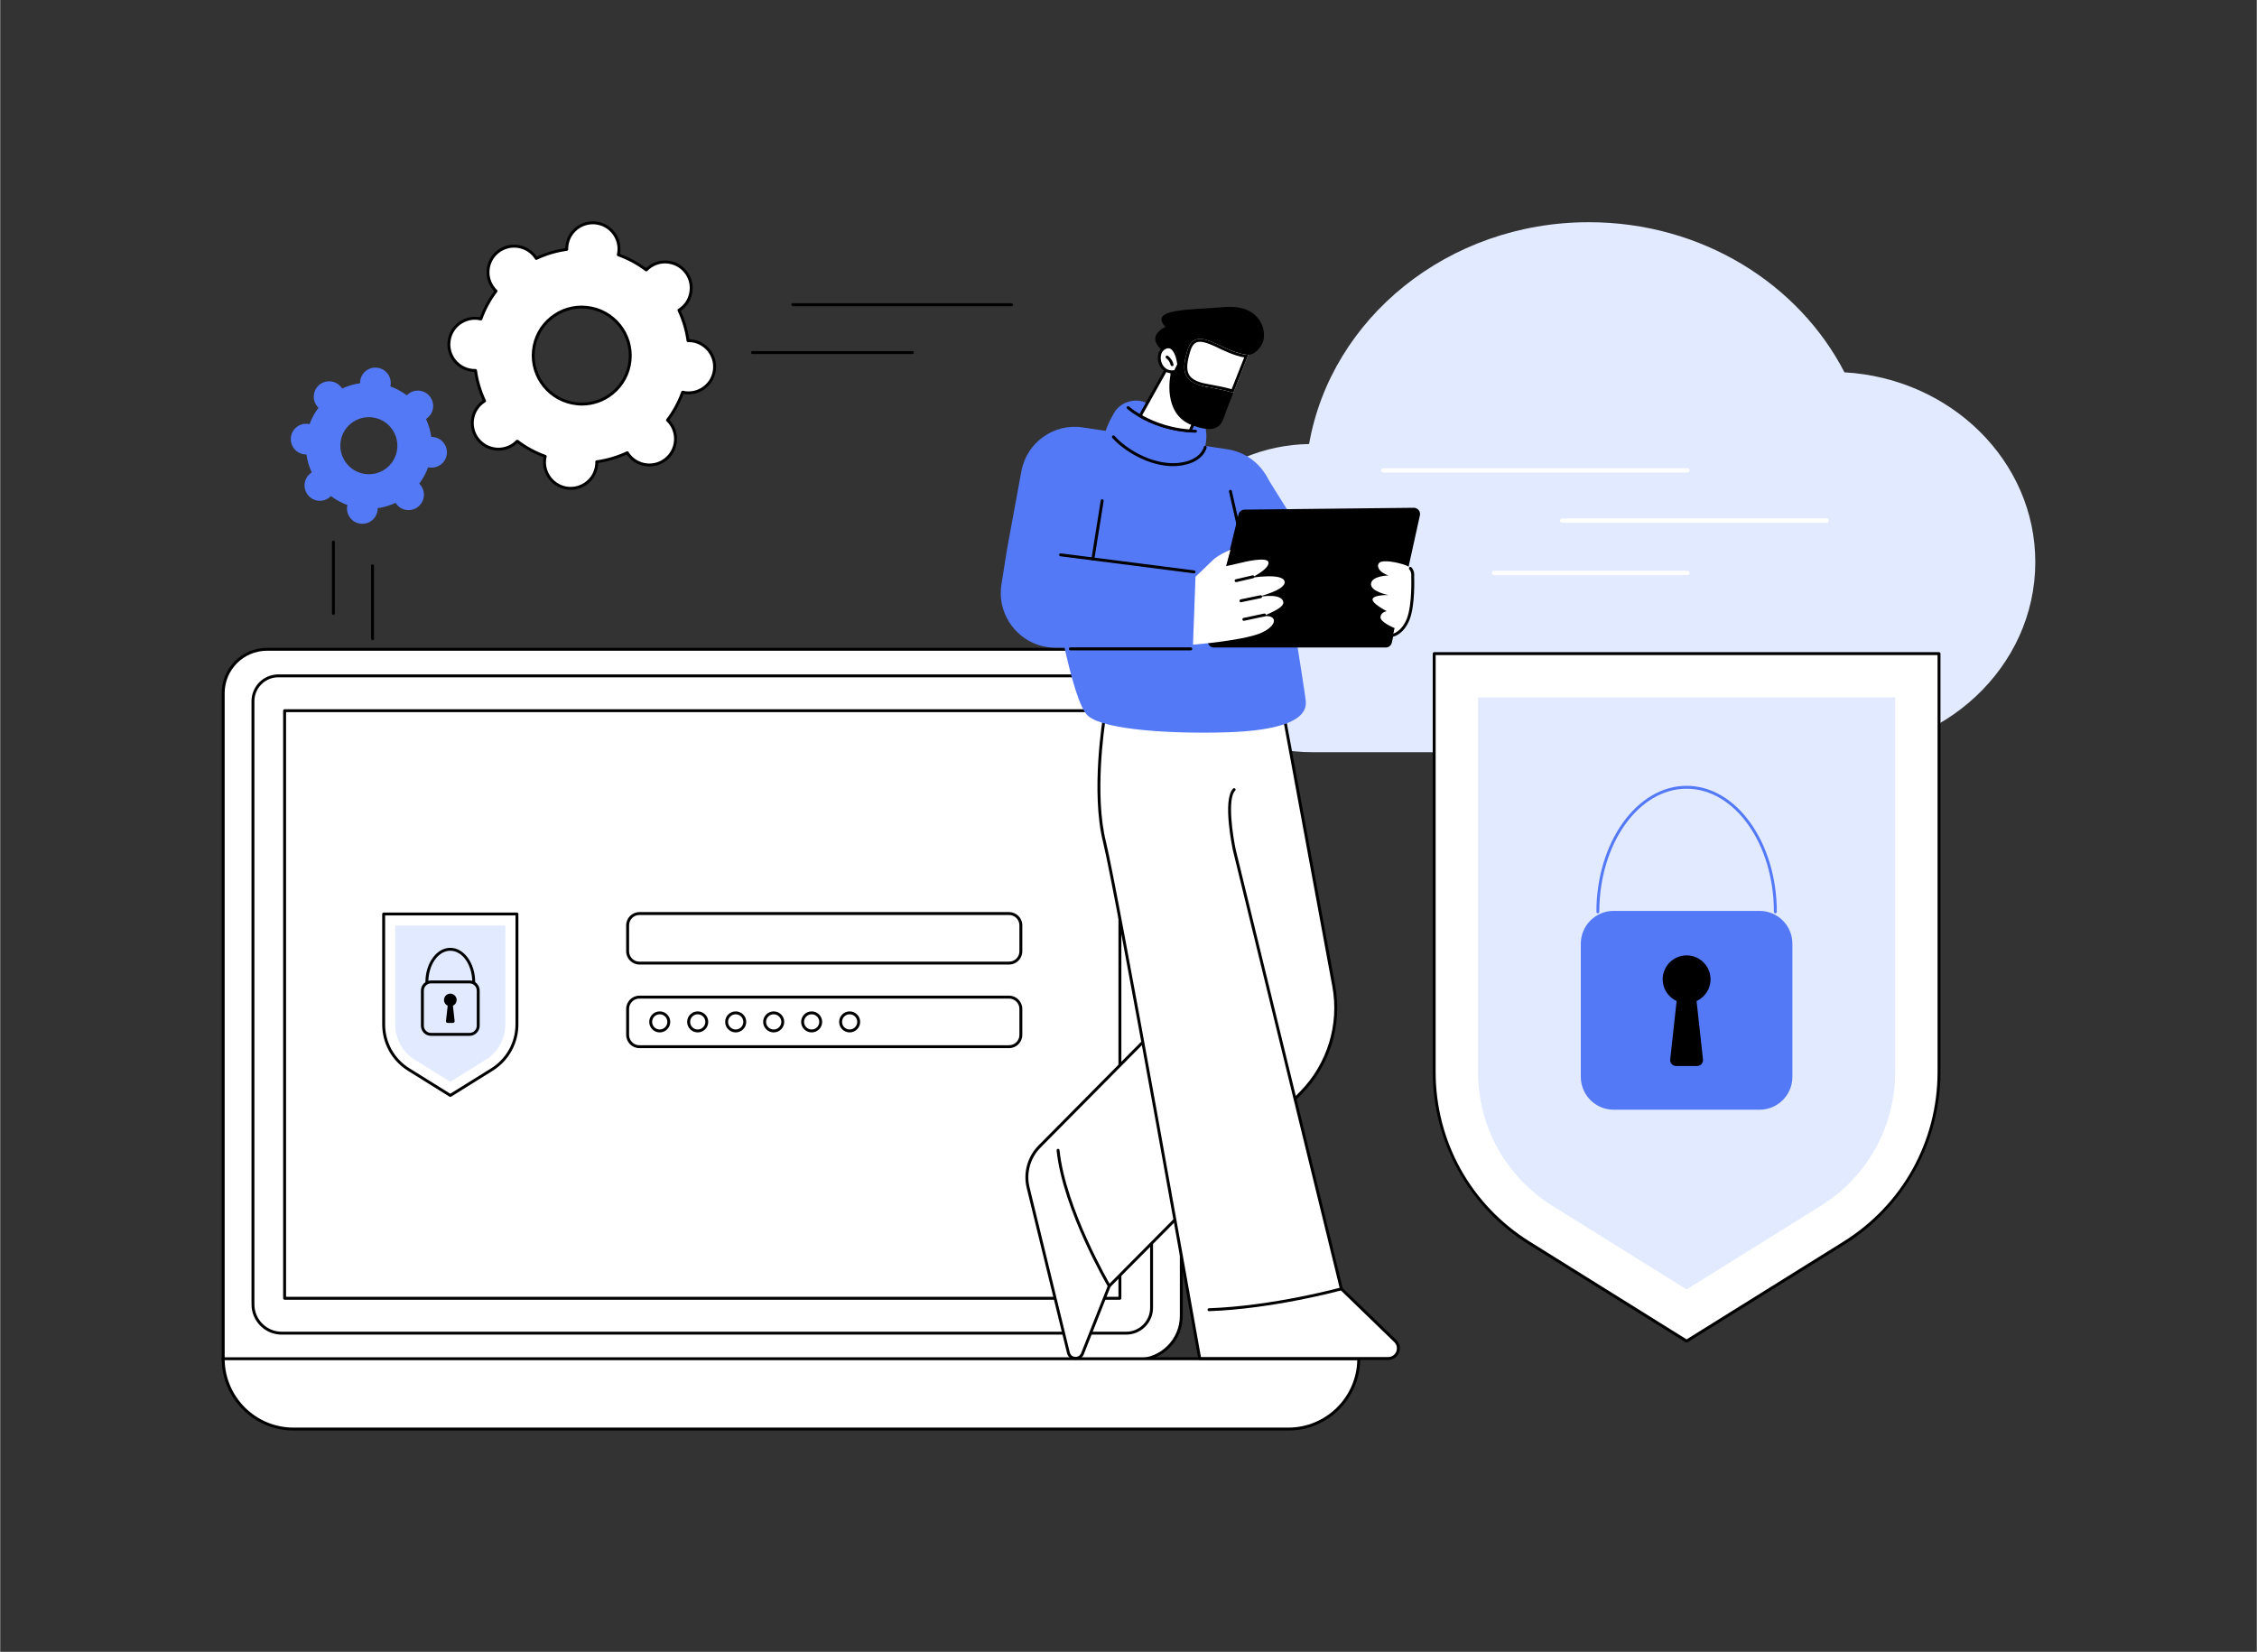
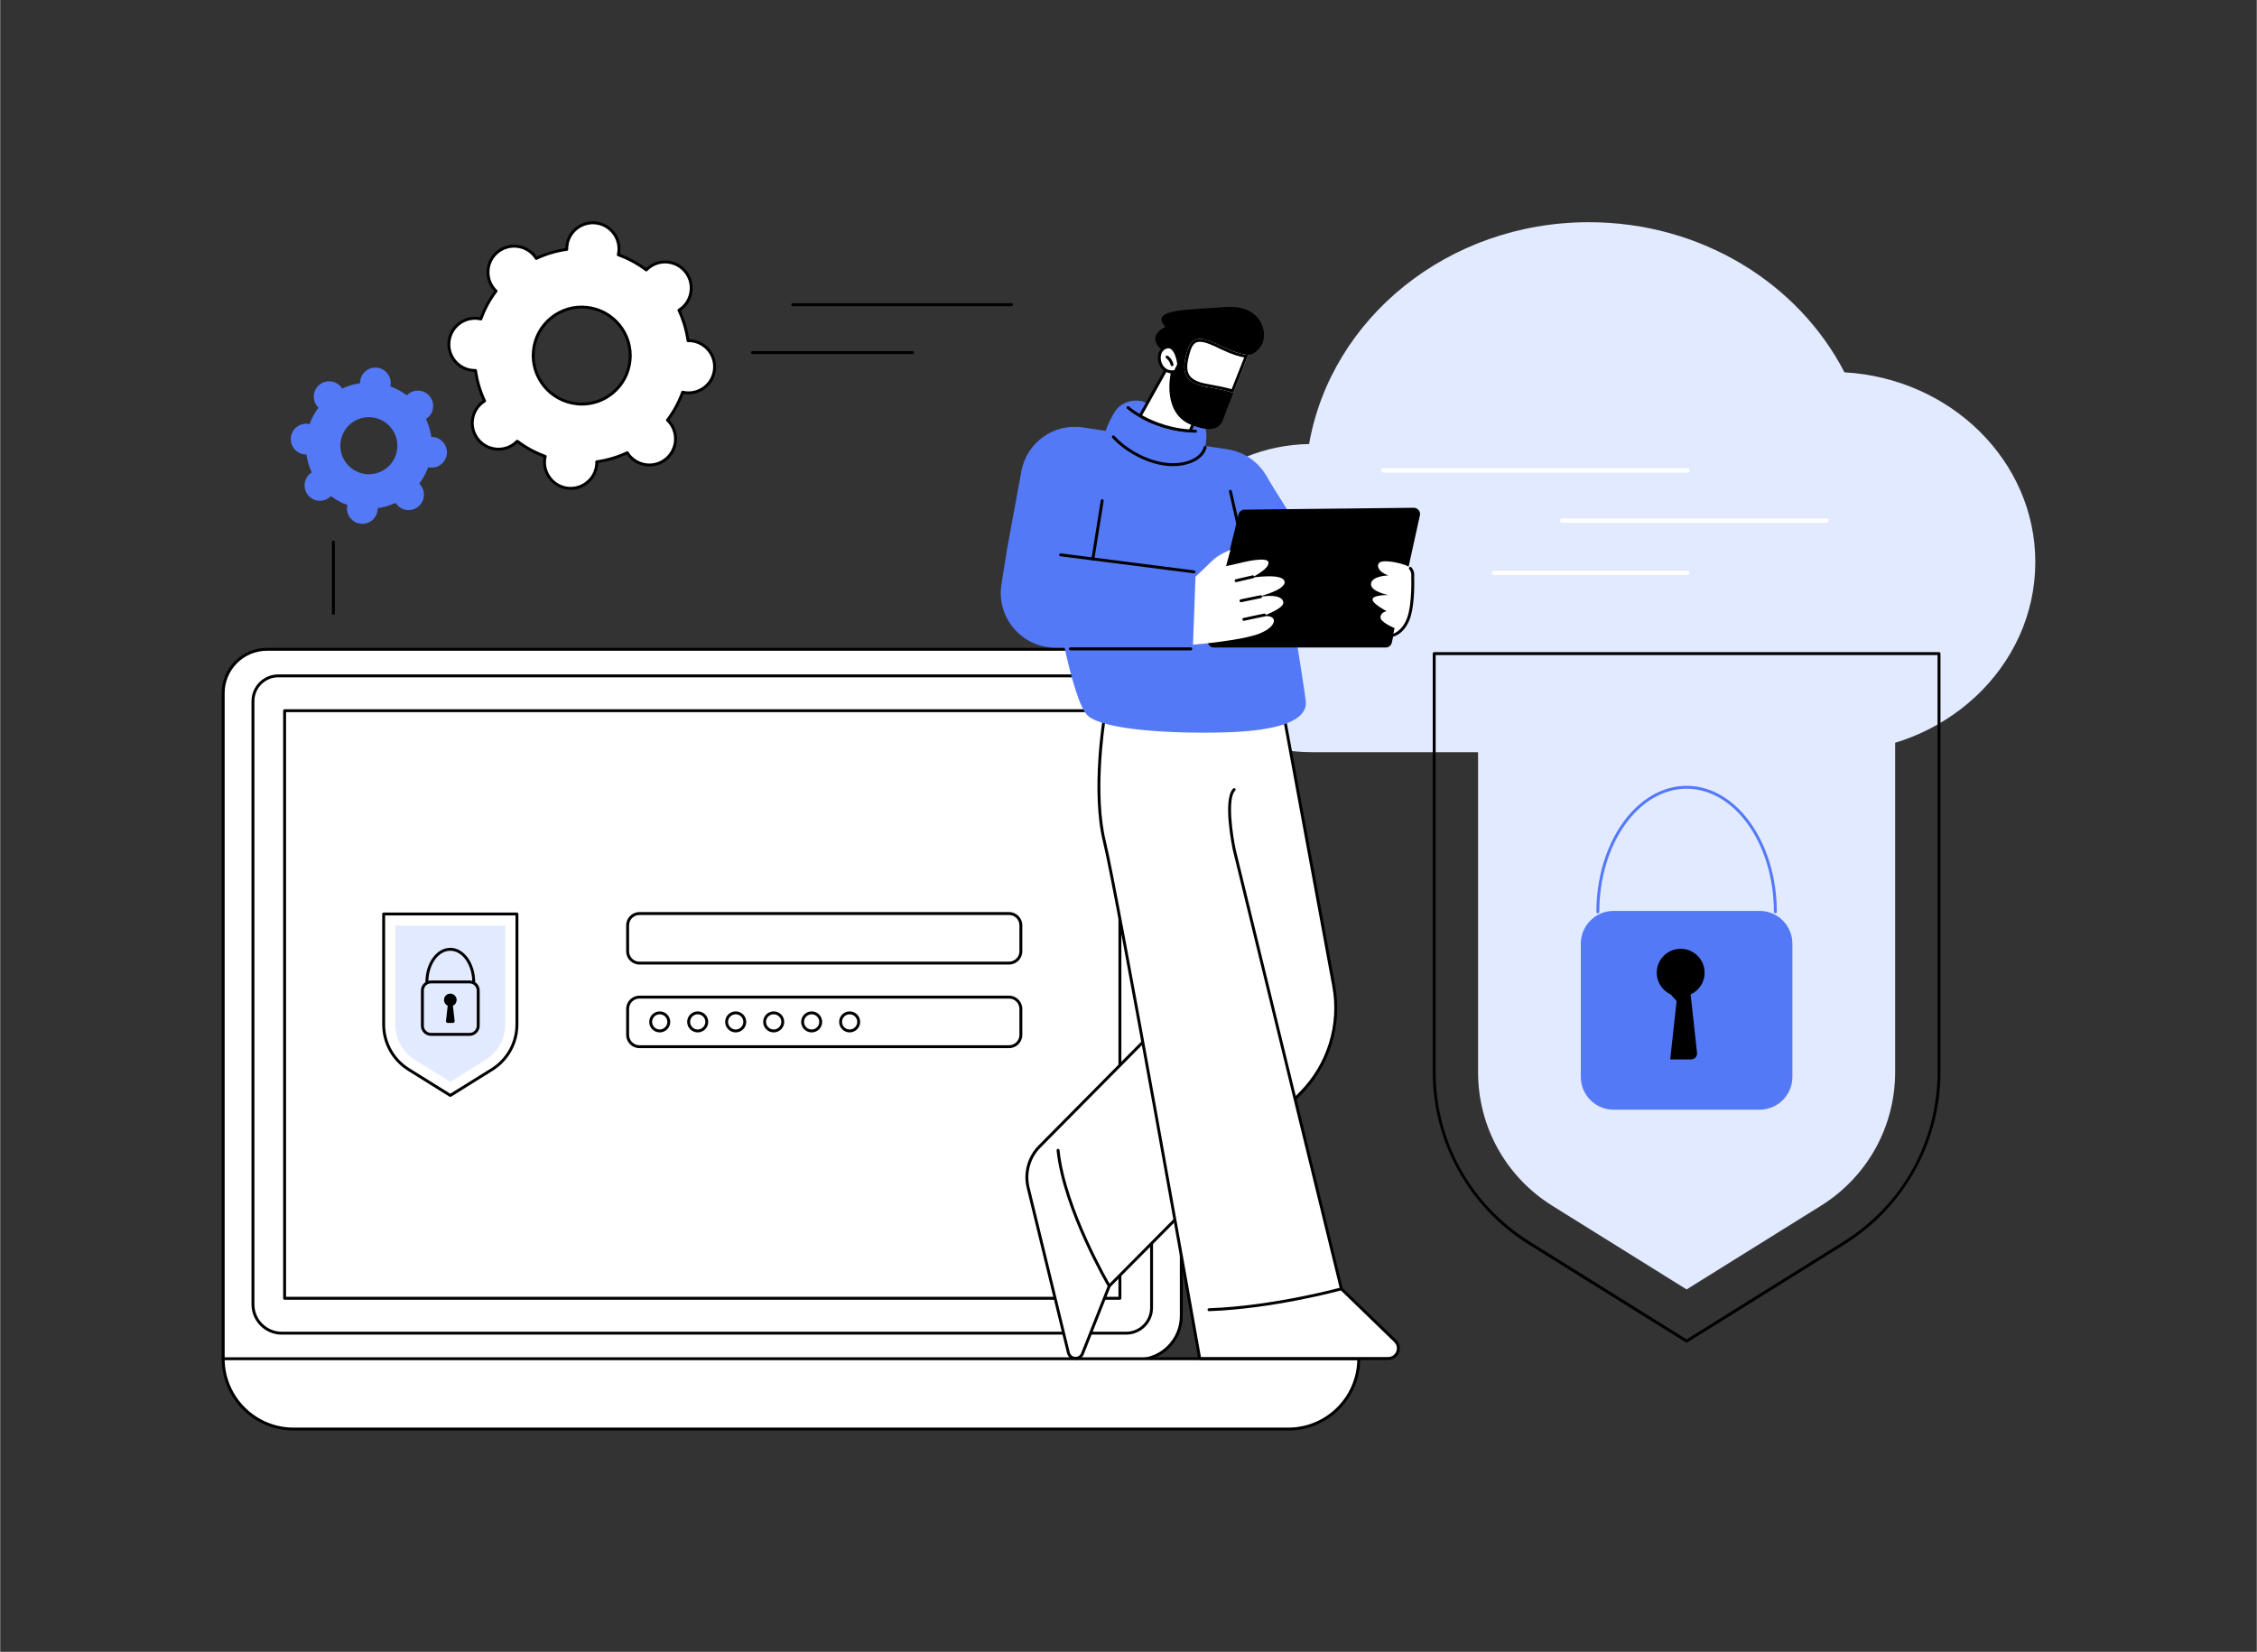
<svg xmlns="http://www.w3.org/2000/svg" version="1.2" viewBox="0 0 3415 2500" width="1093" height="800">
  <rect x="0" y="0" width="3415" height="2500" fill="#333333" stroke="none" />
  <title>537Y_890mishd9lfl8pb3d0mj4c2vadkmsprcckmj2cg-ai</title>
  <style>
		.s0 { fill: #e2eaff } 
		.s1 { fill: #ffffff } 
		.s2 { fill: #000000 } 
		.s3 { fill: #5479f7 } 
	</style>
  <g id="_Artboards_">
	</g>
  <g id="Illustration">
    <g id="Cloud computing security 2 ">
      <path id="&lt;Path&gt;" class="s0" d="m2791 563.5c-69.3-134.4-216.5-227.2-386.8-227.2-213.2 0-390 145.3-423.4 335.7-135.7 2.3-245 105.8-245 233.2 0 128.8 111.7 233.2 249.5 233.2 69.5 0 724.8 0 786.6 0 170 0 307.9-128.8 307.9-287.7 0-152.9-127.7-278-288.8-287.2z" />
      <g id="&lt;Group&gt;">
        <g id="&lt;Group&gt;">
          <path id="&lt;Path&gt;" class="s1" d="m403.7 982.7h1317.5c36.6 0 66.2 29.7 66.2 66.2v942.7c0 36.6-29.6 66.2-66.2 66.2h-1383.7v-1008.9c0-36.5 29.6-66.2 66.2-66.2z" />
          <path id="&lt;Compound Path&gt;" fill-rule="evenodd" class="s2" d="m1721.2 2060h-1383.7c-1.3 0-2.3-0.9-2.3-2.2v-1008.9c0-37.7 30.7-68.4 68.5-68.4h1317.5c37.7 0 68.4 30.7 68.4 68.4v942.7c0 37.7-30.7 68.4-68.4 68.4zm-1381.5-4.4h1381.5c35.3 0 64-28.7 64-64v-942.7c0-35.3-28.7-64-64-64h-1317.5c-35.3 0-64 28.7-64 64z" />
        </g>
        <g id="&lt;Group&gt;">
          <path id="&lt;Path&gt;" class="s1" d="m1694.5 1964.9v-889.3h-1264.1v889.3z" />
          <path id="&lt;Compound Path&gt;" fill-rule="evenodd" class="s2" d="m1694.5 1967.1h-1264.1c-1.3 0-2.2-1-2.2-2.2v-889.3c0-1.2 0.9-2.2 2.2-2.2h1264.1c1.2 0 2.2 1 2.2 2.2v889.3c0 1.2-1 2.2-2.2 2.2zm-1261.9-4.4h1259.7v-884.9h-1259.7z" />
        </g>
        <g id="&lt;Group&gt;">
          <g id="&lt;Group&gt;">
            <g id="&lt;Group&gt;">
              <g id="&lt;Group&gt;">
                <path id="&lt;Path&gt;" class="s1" d="m782 1383.3h-201.7v167.1c0 27.8 14.3 53.6 37.9 68.3l62.9 39.2 62.9-39.2c23.6-14.7 38-40.5 38-68.3z" />
                <path id="&lt;Compound Path&gt;" fill-rule="evenodd" class="s2" d="m681.1 1660.1q-0.6 0-1.1-0.3l-62.9-39.2c-24.4-15.2-39-41.5-39-70.2v-167.1c0-1.2 1-2.2 2.2-2.2h201.7c1.2 0 2.2 1 2.2 2.2v167.1c0 28.7-14.6 55-39 70.2l-62.9 39.2q-0.5 0.3-1.2 0.3zm-98.6-274.6v164.9c0 27.2 13.8 52.1 36.9 66.5l61.7 38.4 61.8-38.4c23.1-14.4 36.9-39.3 36.9-66.5v-164.9z" />
              </g>
              <path id="&lt;Path&gt;" class="s0" d="m627.5 1603.9c-18.6-11.6-29.7-31.6-29.7-53.5v-149.6h166.6v149.6c0 21.9-11.1 41.9-29.6 53.5l-53.7 33.4z" />
            </g>
            <g id="&lt;Group&gt;">
              <path id="&lt;Compound Path&gt;" fill-rule="evenodd" class="s2" d="m710.3 1567.7h-58.3c-8.5 0-15.3-6.9-15.3-15.3v-53.2c0-8.5 6.8-15.3 15.3-15.3h58.3c8.4 0 15.3 6.8 15.3 15.3v53.2c0 8.4-6.9 15.3-15.3 15.3zm-58.3-79.4c-6 0-10.9 4.9-10.9 10.9v53.2c0 6 4.9 10.9 10.9 10.9h58.3c6 0 10.9-4.9 10.9-10.9v-53.2c0-6-4.9-10.9-10.9-10.9z" />
              <path id="&lt;Path&gt;" class="s2" d="m677.2 1522.1l-2.6 23.3c-0.2 1.4 0.9 2.7 2.4 2.7h8.3c1.4 0 2.5-1.3 2.4-2.7l-2.6-23.3c3.8-1.7 6.2-5.8 5.5-10.3-0.7-4.1-4.2-7.4-8.3-7.9-5.8-0.7-10.7 3.8-10.7 9.5 0 3.9 2.3 7.2 5.6 8.7z" />
              <path id="&lt;Path&gt;" class="s2" d="m716.6 1488.7c-1.2 0-2.2-1-2.2-2.2 0-26.3-14.9-47.6-33.3-47.6-18.3 0-33.2 21.3-33.2 47.6 0 1.2-1 2.2-2.2 2.2-1.2 0-2.2-1-2.2-2.2 0-28.7 16.9-52 37.6-52 20.8 0 37.7 23.3 37.7 52 0 1.2-1 2.2-2.2 2.2z" />
            </g>
          </g>
          <path id="&lt;Compound Path&gt;" fill-rule="evenodd" class="s2" d="m1526.8 1459.8h-559.5c-11 0-20-9-20-20v-39.4c0-11 9-20 20-20h559.5c11 0 20 9 20 20v39.4c0 11-9 20-20 20zm-559.5-75c-8.6 0-15.6 7-15.6 15.6v39.4c0 8.6 7 15.6 15.6 15.6h559.5c8.6 0 15.6-7 15.6-15.6v-39.4c0-8.6-7-15.6-15.6-15.6z" />
          <path id="&lt;Compound Path&gt;" fill-rule="evenodd" class="s2" d="m1526.8 1586.3h-559.5c-11 0-20-8.9-20-20v-39.4c0-11 9-20 20-20h559.5c11 0 20 9 20 20v39.4c0 11.1-9 20-20 20zm-559.5-75c-8.6 0-15.6 7-15.6 15.6v39.4c0 8.6 7 15.6 15.6 15.6h559.5c8.6 0 15.6-7 15.6-15.6v-39.4c0-8.6-7-15.6-15.6-15.6z" />
          <path id="&lt;Compound Path&gt;" fill-rule="evenodd" class="s2" d="m998.1 1562.5c-8.8 0-15.9-7.1-15.9-15.9 0-8.8 7.1-15.9 15.9-15.9 8.8 0 15.9 7.1 15.9 15.9 0 8.8-7.1 15.9-15.9 15.9zm0-27.4c-6.4 0-11.5 5.1-11.5 11.5 0 6.3 5.1 11.5 11.5 11.5 6.3 0 11.5-5.2 11.5-11.5 0-6.4-5.2-11.5-11.5-11.5z" />
          <path id="&lt;Compound Path&gt;" fill-rule="evenodd" class="s2" d="m1055.6 1562.5c-8.8 0-16-7.1-16-15.9 0-8.8 7.2-15.9 16-15.9 8.8 0 15.9 7.1 15.9 15.9 0 8.8-7.1 15.9-15.9 15.9zm0-27.4c-6.4 0-11.5 5.1-11.5 11.5 0 6.3 5.1 11.5 11.5 11.5 6.3 0 11.5-5.2 11.5-11.5 0-6.4-5.2-11.5-11.5-11.5z" />
          <path id="&lt;Compound Path&gt;" fill-rule="evenodd" class="s2" d="m1113.1 1562.5c-8.8 0-16-7.1-16-15.9 0-8.8 7.2-15.9 16-15.9 8.7 0 15.9 7.1 15.9 15.9 0 8.8-7.2 15.9-15.9 15.9zm0-27.4c-6.4 0-11.6 5.1-11.6 11.5 0 6.3 5.2 11.5 11.6 11.5 6.3 0 11.5-5.2 11.5-11.5 0-6.4-5.2-11.5-11.5-11.5z" />
          <path id="&lt;Compound Path&gt;" fill-rule="evenodd" class="s2" d="m1170.5 1562.5c-8.7 0-15.9-7.1-15.9-15.9 0-8.8 7.2-15.9 15.9-15.9 8.8 0 16 7.1 16 15.9 0 8.8-7.2 15.9-16 15.9zm0-27.4c-6.3 0-11.5 5.1-11.5 11.5 0 6.3 5.2 11.5 11.5 11.5 6.4 0 11.6-5.2 11.6-11.5 0-6.4-5.2-11.5-11.6-11.5z" />
          <path id="&lt;Compound Path&gt;" fill-rule="evenodd" class="s2" d="m1228 1562.5c-8.8 0-15.9-7.1-15.9-15.9 0-8.8 7.1-15.9 15.9-15.9 8.8 0 15.9 7.1 15.9 15.9 0 8.8-7.1 15.9-15.9 15.9zm0-27.4c-6.3 0-11.5 5.1-11.5 11.5 0 6.3 5.2 11.5 11.5 11.5 6.4 0 11.5-5.2 11.5-11.5 0-6.4-5.1-11.5-11.5-11.5z" />
          <path id="&lt;Compound Path&gt;" fill-rule="evenodd" class="s2" d="m1285.5 1562.5c-8.8 0-15.9-7.1-15.9-15.9 0-8.8 7.1-15.9 15.9-15.9 8.8 0 15.9 7.1 15.9 15.9 0 8.8-7.1 15.9-15.9 15.9zm0-27.4c-6.4 0-11.5 5.1-11.5 11.5 0 6.3 5.1 11.5 11.5 11.5 6.3 0 11.5-5.2 11.5-11.5 0-6.4-5.2-11.5-11.5-11.5z" />
        </g>
        <path id="&lt;Compound Path&gt;" fill-rule="evenodd" class="s2" d="m1704 2019.9h-1278c-25.2 0-45.7-20.5-45.7-45.7v-913c0-22.3 18.2-40.5 40.5-40.5h1283.2c22.4 0 40.6 18.2 40.6 40.5v918.1c0 22.4-18.2 40.6-40.6 40.6zm-1283.2-994.8c-19.9 0-36.1 16.2-36.1 36.1v913c0 22.7 18.5 41.3 41.3 41.3h1278c20 0 36.2-16.2 36.2-36.2v-918.1c0-19.9-16.2-36.1-36.2-36.1z" />
        <g id="&lt;Group&gt;">
          <path id="&lt;Path&gt;" class="s1" d="m443.8 2162.8h1505.7c58.7 0 106.4-47.6 106.4-106.4h-1718.4c0 58.8 47.6 106.4 106.3 106.4z" />
          <path id="&lt;Compound Path&gt;" fill-rule="evenodd" class="s2" d="m1949.5 2165h-1505.7c-59.8 0-108.6-48.7-108.6-108.6 0-1.2 1-2.2 2.3-2.2h1718.4c1.2 0 2.2 1 2.2 2.2 0 59.9-48.7 108.6-108.6 108.6zm-1609.8-106.4c1.2 56.4 47.4 102 104.1 102h1505.7c56.7 0 103-45.6 104.2-102z" />
        </g>
      </g>
      <g id="&lt;Group&gt;">
        <g id="&lt;Group&gt;">
          <g id="&lt;Group&gt;">
            <path id="&lt;Path&gt;" class="s1" d="m1942.2 1080.3l75.9 411.8c10.9 59-7.8 119.6-50.1 162.3l-289.6 292-40.5 102.3c-4.1 10.2-18.8 9.2-21.4-1.4l-61-250.1c-5.4-22.3 1.2-45.8 17.4-62l251.1-253.7-48.9-391.7z" />
            <path id="&lt;Compound Path&gt;" fill-rule="evenodd" class="s2" d="m1627.5 2058q-0.5 0-1 0c-6-0.4-10.7-4.4-12.1-10.2l-61-250.1c-5.6-22.9 1.3-47.4 17.9-64.1l250.4-252.9-48.7-390.6c-0.1-0.6 0.1-1.2 0.4-1.7 0.4-0.5 1-0.8 1.6-0.8l167.1-9.5c1-0.1 2.1 0.7 2.3 1.8l75.9 411.8c11 59.7-8 121.1-50.7 164.2l-289.4 291.7-40.3 101.9c-2 5.3-6.9 8.5-12.4 8.5zm150.1-966.1l48.6 389.3c0.1 0.7-0.1 1.3-0.6 1.8l-251.2 253.8c-15.5 15.5-21.9 38.5-16.7 59.9l60.9 250c1.2 4.8 5 6.7 8.2 6.9 3.2 0.2 7.2-1.2 9-5.7l40.5-102.3q0.2-0.4 0.5-0.8l289.6-292c41.8-42.1 60.3-102 49.5-160.3l-75.5-409.9z" />
          </g>
          <path id="&lt;Path&gt;" class="s1" d="m1671.2 1084.4c0 0-19.2 112.5 0 189.7 19.1 77.3 144.1 781.9 144.1 781.9h285.2c13.8 0 20.6-16.8 10.7-26.5l-81.6-78.9-209.6-859.7z" />
          <path id="&lt;Path&gt;" class="s2" d="m2100.5 2058.2h-285.2c-1.1 0-2-0.7-2.2-1.8-1.3-7-125.1-705.4-144.1-781.7-19-76.9-0.2-189.6 0-190.7 0.2-1.1 1.2-1.9 2.3-1.8l148.8 6.5c1.2 0 2.1 1 2.1 2.2-0.1 1.3-1.1 2.3-2.3 2.2l-146.8-6.4c-2.4 15.1-17.2 116.5 0.2 186.9 18.5 74.6 136.7 740.3 143.8 780.2h283.4c6.5 0 10.6-4.2 12.2-8.2 1.6-4 1.7-9.9-3.1-14.5l-81.5-78.9q-0.5-0.5-0.6-1.1l-162-664.2c-0.7-3.2-16.1-76.9 0.3-93.4 0.9-0.8 2.3-0.8 3.1 0 0.9 0.9 0.9 2.3 0 3.1-12.2 12.3-3.5 68.7 0.9 89.3l161.8 663.6 81.1 78.4c5.3 5.1 6.8 12.5 4.1 19.3-2.8 6.8-9 11-16.3 11z" />
          <path id="&lt;Path&gt;" class="s2" d="m1829.3 1984.4c-1.2 0-2.1-0.9-2.2-2.1 0-1.2 0.9-2.2 2.1-2.3 97-3.4 198.8-31.2 199.8-31.5 1.2-0.3 2.4 0.3 2.7 1.5 0.4 1.2-0.3 2.4-1.5 2.7-1 0.3-103.3 28.3-200.8 31.7q0 0-0.1 0z" />
          <path id="&lt;Path&gt;" class="s2" d="m1678.4 1948.6c-0.8 0-1.5-0.4-1.9-1.1-0.7-1.1-68.5-116.7-77.8-206.3-0.1-1.3 0.8-2.3 2-2.5 1.2-0.1 2.3 0.8 2.4 2 9.2 88.7 76.5 203.4 77.2 204.6 0.6 1 0.2 2.4-0.8 3q-0.6 0.3-1.1 0.3z" />
        </g>
        <g id="&lt;Group&gt;">
          <path id="&lt;Path&gt;" class="s3" d="m2085.5 956.3c0 0-94.7 17.2-158.6 14.8-63.9-2.5-86.1-258.3-86.1-258.3l73.3 4.8c0 0 94 150.2 97.6 157.5 3.7 7.4 73.8 81.2 73.8 81.2z" />
          <path id="&lt;Path&gt;" class="s3" d="m1523.8 830.5l21.6-117.3c8-43.6 49.2-73 93-66.3l219 33.1c35.2 5.4 63 32.9 68.7 68 16.1 99 47.1 289.9 49.6 312.4 3.6 30.4-41 45.7-121.8 48-80.8 2.3-181.5-3.5-207.3-24.6-25.8-21.1-53.9-198-53.9-198z" />
          <path id="&lt;Path&gt;" class="s3" d="m1816.3 867.4l-3.8 112.8-215 0.1c-51.1 0.2-90.2-45.4-82.3-95.8l8.6-54z" />
          <path id="&lt;Path&gt;" class="s2" d="m1806.7 867.7q-0.2 0-0.3 0l-202-25.8c-1.2-0.2-2-1.3-1.9-2.5 0.2-1.2 1.3-2.1 2.5-1.9l202 25.8c1.2 0.2 2 1.3 1.9 2.5-0.2 1.1-1.1 1.9-2.2 1.9z" />
          <path id="&lt;Path&gt;" class="s2" d="m1653.6 848.2q-0.2 0-0.3 0c-1.2-0.2-2.1-1.3-1.9-2.5l14.1-88.3c0.2-1.2 1.3-2 2.5-1.8 1.2 0.2 2 1.3 1.9 2.5l-14.1 88.3c-0.2 1-1.1 1.8-2.2 1.8z" />
          <path id="&lt;Path&gt;" class="s2" d="m1801.8 984.3h-182.3c-1.2 0-2.2-1-2.2-2.2 0-1.3 1-2.3 2.2-2.3h182.3c1.2 0 2.2 1 2.2 2.3 0 1.2-1 2.2-2.2 2.2z" />
          <path id="&lt;Path&gt;" class="s2" d="m1874 778.5l-46.3 189.9c-1.5 5.9 3 11.6 9.1 11.6h260c4.4 0 8.2-3.1 9.2-7.4l42.5-192.6c1.3-6-3.3-11.5-9.3-11.5l-256.1 2.8c-4.3 0.1-8.1 3-9.1 7.2z" />
          <path id="&lt;Path&gt;" class="s1" d="m1808.9 872.8l-3.8 102.9c0 0 73.9-5.9 101.5-17.2 27.6-11.3 27.4-29.7 2.7-25.5 0 0 32.5-11.5 32.5-20.6 0-9.1-13.3-13.6-41.8-8.2 0 0 46.7-10.9 43.7-24.2-3.1-13.4-50.4-5.5-50.4-5.5 0 0 26.7-12.7 26.1-23-0.6-10.3-40.6 0-40.6 0l-23.7 5.4 6.7-24.8c0 0-18.2 7.2-26.7 15.7-8.5 8.5-26.2 25-26.2 25z" />
          <path id="&lt;Path&gt;" class="s1" d="m2137.6 872.7c0 0 1.6-8.6-5.3-14.3-1.4-1.1-3.2-2.2-5.4-3-13.1-4.7-33.9-8.3-39.3-4.1-5.4 4.1-2.4 14.2 13.1 19.6 0 0-25 0.6-26.2 12.5-1.2 11.9 26.2 17.2 26.2 17.2 0 0-22-0.6-23.8 6-1.8 6.5 21.4 18.4 21.4 18.4 0 0-8.9 1.2-9.5 9-0.6 7.7 21.4 16.6 21.4 16.6l-2.4 10.7c0 0 14.9-3 23.2-25 8.4-22 6.6-63.6 6.6-63.6z" />
          <path id="&lt;Path&gt;" class="s2" d="m2107.8 963.5c-1 0-1.9-0.7-2.1-1.7-0.3-1.2 0.5-2.4 1.7-2.6 0.6-0.2 13.8-3.2 21.6-23.6 8-21.4 6.4-62.4 6.4-62.8q0-0.3 0-0.5c0-0.1 1-6.1-3-10.7-0.8-0.9-0.7-2.3 0.2-3.1 0.9-0.8 2.3-0.7 3.1 0.2 5 5.6 4.3 12.6 4.1 14.1 0.1 3.7 1.5 42.7-6.7 64.3-8.7 22.9-24.2 26.3-24.8 26.4q-0.3 0-0.5 0z" />
          <path id="&lt;Path&gt;" class="s2" d="m1870.3 881c-1 0-1.9-0.7-2.1-1.7-0.3-1.2 0.4-2.4 1.6-2.6l25.4-5.9c1.2-0.3 2.4 0.5 2.6 1.7 0.3 1.1-0.4 2.3-1.6 2.6l-25.4 5.9q-0.2 0-0.5 0z" />
          <path id="&lt;Path&gt;" class="s2" d="m1877.7 911.5c-1 0-1.9-0.7-2.1-1.8-0.3-1.2 0.5-2.3 1.7-2.6l29.7-6.2c1.1-0.3 2.3 0.5 2.6 1.7 0.2 1.2-0.5 2.3-1.7 2.6l-29.7 6.2q-0.2 0.1-0.5 0.1z" />
          <path id="&lt;Path&gt;" class="s2" d="m1882 939.6c-1 0-1.9-0.7-2.1-1.8-0.3-1.2 0.5-2.3 1.7-2.6l31.2-6.6c1.2-0.3 2.4 0.5 2.6 1.7 0.3 1.2-0.5 2.3-1.7 2.6l-31.2 6.6q-0.2 0.1-0.5 0.1z" />
          <path id="&lt;Path&gt;" class="s3" d="m1821.9 684.2c0 0-29 22.5-84.4 12.7-55.3-9.9-87-11-51.9-71.9 11.5-19.9 36.6-21.7 47.7-15.6 11 6.1 36.2 23.5 66.9 22.3 30.8-1.2 26.7 32.9 21.7 52.5z" />
          <path id="&lt;Path&gt;" class="s2" d="m1808.9 654.8c-0.6 0-60.4-0.4-103.5-36.2-0.9-0.7-1.1-2.1-0.3-3.1 0.8-0.9 2.2-1 3.1-0.3 41.9 34.8 100.1 35.2 100.7 35.2 1.2 0 2.2 1 2.2 2.2 0 1.2-1 2.2-2.2 2.2z" />
          <path id="&lt;Path&gt;" class="s2" d="m1880.2 826.9c-1 0-1.9-0.7-2.2-1.7l-18.4-81.1c-0.3-1.2 0.5-2.4 1.6-2.7 1.2-0.2 2.4 0.5 2.7 1.7l18.4 81.1c0.3 1.2-0.5 2.4-1.6 2.7q-0.3 0-0.5 0z" />
          <path id="&lt;Path&gt;" class="s2" d="m1775 705.5c-37.3 0-74.9-23.5-92-42.8-0.8-1-0.7-2.4 0.2-3.2 0.9-0.8 2.3-0.7 3.1 0.2 18.9 21.4 63.5 47.9 103.7 39.9 28-5.5 31.3-22.9 31.4-23 0.2-1.2 1.3-2 2.5-1.8 1.2 0.2 2 1.3 1.8 2.5-0.1 0.9-4 20.5-34.9 26.6-5.2 1.1-10.5 1.6-15.8 1.6z" />
          <g id="&lt;Group&gt;">
            <path id="&lt;Path&gt;" class="s1" d="m1765.8 556.7l-40.6 72.5c0 0 31.2 20.5 75.5 22.9l31.5-69.6z" />
            <path id="&lt;Compound Path&gt;" fill-rule="evenodd" class="s2" d="m1800.7 654.3q-0.1 0-0.1 0c-44.4-2.4-75.3-22.4-76.6-23.2-0.9-0.7-1.2-1.9-0.7-2.9l40.6-72.6c0.5-1 1.7-1.4 2.7-1l66.4 25.8c0.6 0.3 1 0.7 1.3 1.3 0.2 0.5 0.2 1.2-0.1 1.7l-31.5 69.6c-0.4 0.8-1.2 1.3-2 1.3zm-72.5-25.8c7 4.1 34.6 18.9 71.1 21.3l29.9-66.1-62.4-24.3z" />
          </g>
        </g>
        <g id="&lt;Group&gt;">
          <g id="&lt;Group&gt;">
            <path id="&lt;Path&gt;" class="s2" d="m1849.9 524.8c26.7 12.9 38.9 12.2 38.9 12.2 0 0 11.4 0.8 20.7-16.3 9.4-17.2-0.9-60.5-56.2-56-55.3 4.5-115.5 2.4-89.8 30.1 0 0-38.9 16 6.6 43.6l0.9 29.1c0 0-12.8 59 32.6 76 45.4 17.1 45.8-6.6 52.8-24.3 2.1-5.2 5.7-14.4 9.8-24.8-10.1-3.1-23.4-6-41.1-9.1-38.4-6.8-1.8-73.4 24.8-60.5z" />
            <g id="&lt;Group&gt;">
              <path id="&lt;Path&gt;" class="s1" d="m1849.9 524.8c-26.6-12.9-45.4-20.7-53.3 5.8-7.9 26.5-9.9 47.9 28.5 54.7 17.7 3.1 31 6 41.1 9.1 9.9-25.2 22.6-57.4 22.6-57.4 0 0-12.2 0.7-38.9-12.2z" />
              <path id="&lt;Compound Path&gt;" fill-rule="evenodd" class="s2" d="m1849.9 524.8c24.1 11.7 36.4 12.3 38.6 12.3q0.3-0.1 0.3-0.1c0 0-12.7 32.2-22.6 57.4-10.1-3.1-23.4-6-41.1-9.1-38.4-6.8-36.4-28.2-28.5-54.7 3.9-12.9 10.3-17.7 19-17.7 9.1 0 20.7 5.3 34.3 11.9zm-49 7c-4.6 15.5-6.6 27.4-1.5 35.8 4.1 6.5 12.7 10.9 26.4 13.3 16.3 2.9 28.5 5.5 37.8 8.1l19-48.1c-6.5-1-17.8-4-34.6-12.1-12.9-6.3-24.3-11.5-32.4-11.5-5.2 0-10.9 1.7-14.7 14.5zm87.9 5.2z" />
            </g>
          </g>
          <g id="&lt;Group&gt;">
            <g id="&lt;Group&gt;">
              <path id="&lt;Path&gt;" class="s1" d="m1783.6 551.7c0 0-3.5-33.1-20.4-25.7-17 7.4-9.3 41.4 15.1 36.3z" />
              <path id="&lt;Compound Path&gt;" fill-rule="evenodd" class="s2" d="m1773.4 565c-11.2 0-17.9-8-20.3-15.6-3-9.4-0.8-21.1 9.2-25.4 4.1-1.8 7.9-1.7 11.2 0.3 9.9 5.7 12.2 26.3 12.3 27.2q0.1 0.6-0.2 1.2l-5.3 10.6c-0.3 0.6-0.9 1-1.5 1.1q-2.9 0.6-5.4 0.6zm-5.5-37.9q-1.8 0-3.9 0.9c-7.5 3.3-9.1 12.6-6.7 20 2.3 7.2 8.6 14.1 19.5 12.3l4.5-9c-0.7-5.8-3.6-19.5-10-23.2q-1.6-1-3.4-1z" />
            </g>
            <path id="&lt;Path&gt;" class="s2" d="m1773.5 554.1c-1 0-1.9-0.6-2.2-1.6-1-4.1-3.4-7.9-6.8-10.4-0.9-0.7-1.1-2.1-0.4-3.1 0.7-0.9 2.1-1.1 3.1-0.4 4.2 3.2 7.2 7.7 8.4 12.8 0.3 1.2-0.4 2.4-1.6 2.7q-0.3 0-0.5 0z" />
          </g>
        </g>
      </g>
      <g id="&lt;Group&gt;">
        <g id="&lt;Group&gt;">
          <g id="&lt;Group&gt;">
            <path id="&lt;Compound Path&gt;" fill-rule="evenodd" class="s3" d="m650 599.8c8.1 10 6.6 24.6-3.4 32.7q-1.1 0.9-2.3 1.6c4.1 8.7 6.8 17.9 8.1 27.2q1.4-0.1 2.8 0.1c12.8 1.3 22 12.8 20.7 25.5-1.3 12.8-12.7 22.1-25.5 20.7q-1.4-0.1-2.8-0.4c-3.2 8.8-7.7 17.2-13.5 24.8q1 1 2 2.1c8 10 6.5 24.6-3.5 32.7-9.9 8.1-24.6 6.6-32.6-3.4q-0.9-1.1-1.7-2.3c-8.7 4-17.8 6.7-27.1 8q0.1 1.4-0.1 2.8c-1.3 12.8-12.7 22.1-25.5 20.7-12.8-1.3-22-12.7-20.7-25.5q0.2-1.4 0.5-2.8c-8.8-3.2-17.2-7.7-24.9-13.5q-1 1-2.1 1.9c-9.9 8.1-24.6 6.6-32.6-3.4-8.1-10-6.6-24.6 3.4-32.7q1.1-0.9 2.3-1.6c-4.1-8.7-6.8-17.9-8.1-27.2q-1.4 0.1-2.8-0.1c-12.8-1.3-22-12.8-20.7-25.5 1.3-12.8 12.7-22.1 25.5-20.7q1.4 0.1 2.8 0.4c3.2-8.8 7.7-17.2 13.5-24.8q-1-1-2-2.1c-8-10-6.5-24.6 3.4-32.7 10-8.1 24.6-6.6 32.7 3.4q0.9 1.1 1.7 2.3c8.7-4 17.8-6.7 27.1-8q-0.1-1.4 0.1-2.8c1.3-12.8 12.7-22.1 25.5-20.7 12.8 1.3 22 12.7 20.7 25.5q-0.2 1.4-0.5 2.8c8.8 3.2 17.2 7.7 24.9 13.5q1-1 2.1-1.9c9.9-8.1 24.6-6.6 32.6 3.4zm-58.6 47.6c-15-18.6-42.2-21.4-60.7-6.4-18.5 15-21.3 42.2-6.3 60.7 15 18.6 42.2 21.4 60.7 6.4 18.5-15 21.3-42.2 6.3-60.7z" />
          </g>
          <g id="&lt;Group&gt;">
            <g id="&lt;Group&gt;">
              <path id="&lt;Compound Path&gt;" fill-rule="evenodd" class="s1" d="m901 337.4c21.7 2.3 37.5 21.7 35.2 43.5-0.1 1.6-0.4 3.1-0.8 4.7 15.4 5.6 29.6 13.3 42.3 22.9 1.1-1.1 2.3-2.2 3.6-3.2 16.9-13.8 41.8-11.2 55.6 5.8 13.8 17 11.2 41.8-5.8 55.6-1.3 1-2.6 1.9-3.9 2.8 6.7 14.4 11.4 29.9 13.7 46.1 1.6-0.1 3.2 0 4.8 0.2 21.7 2.2 37.5 21.7 35.2 43.4-2.2 21.7-21.7 37.4-43.4 35.2-1.6-0.2-3.2-0.5-4.7-0.8-5.6 15.3-13.4 29.5-23 42.2 1.2 1.1 2.3 2.3 3.3 3.6 13.8 16.9 11.2 41.8-5.8 55.5-16.9 13.8-41.8 11.2-55.6-5.8-1-1.2-1.9-2.6-2.8-3.9-14.4 6.7-29.9 11.4-46.1 13.7 0 1.6 0 3.2-0.2 4.8-2.2 21.7-21.7 37.4-43.4 35.2-21.7-2.3-37.5-21.8-35.3-43.5 0.2-1.6 0.5-3.2 0.9-4.7-15.4-5.6-29.7-13.4-42.4-22.9-1.1 1.1-2.2 2.2-3.5 3.2-17 13.8-41.9 11.2-55.6-5.8-13.8-17-11.2-41.9 5.8-55.6 1.2-1 2.5-1.9 3.9-2.8-6.8-14.4-11.4-29.9-13.7-46.1-1.6 0-3.2 0-4.8-0.2-21.8-2.2-37.5-21.7-35.3-43.4 2.3-21.7 21.7-37.5 43.5-35.2 1.6 0.2 3.1 0.5 4.7 0.8 5.6-15.3 13.3-29.5 22.9-42.2-1.1-1.1-2.2-2.3-3.3-3.6-13.7-16.9-11.1-41.8 5.8-55.6 17-13.7 41.9-11.1 55.7 5.9 1 1.2 1.9 2.5 2.7 3.9 14.5-6.8 30-11.4 46.2-13.7 0-1.6 0-3.2 0.2-4.8 2.2-21.7 21.7-37.4 43.4-35.2zm-13.3 127.7c-40.4-4.2-76.5 25.1-80.7 65.4-4.2 40.3 25.1 76.4 65.5 80.6 40.3 4.3 76.4-25 80.6-65.3 4.2-40.3-25.1-76.4-65.4-80.7z" />
              <path id="&lt;Compound Path&gt;" fill-rule="evenodd" class="s2" d="m863.4 741.3q-2.2 0-4.4-0.2c-22.9-2.4-39.6-23-37.3-45.9q0.2-1.5 0.5-3.1c-14.1-5.3-27.4-12.5-39.6-21.4q-1.2 1.1-2.3 2c-17.9 14.5-44.2 11.8-58.7-6.1-7.1-8.7-10.3-19.5-9.1-30.6 1.1-11.1 6.5-21.1 15.2-28.1q1.1-0.9 2.5-1.9c-6.3-13.7-10.6-28.2-12.8-43.1q-1.7 0-3.2-0.2c-22.9-2.4-39.5-22.9-37.2-45.8 1.2-11.1 6.6-21.1 15.3-28.1 8.6-7 19.5-10.2 30.6-9.1q1.5 0.2 3.1 0.5c5.3-14.1 12.5-27.4 21.4-39.5q-1.1-1.2-2.1-2.4c-7-8.6-10.2-19.5-9.1-30.6 1.2-11.1 6.6-21.1 15.2-28.1 17.9-14.5 44.3-11.7 58.8 6.2q0.9 1.1 1.8 2.5c13.8-6.2 28.3-10.5 43.2-12.8q0-1.6 0.2-3.1c1.1-11.1 6.5-21.1 15.2-28.1 8.6-7 19.5-10.2 30.6-9.1 22.9 2.4 39.6 23 37.2 45.9q-0.1 1.5-0.4 3.1c14.1 5.3 27.4 12.5 39.5 21.4 0.8-0.7 1.6-1.4 2.4-2 17.9-14.5 44.2-11.8 58.7 6.1 7 8.7 10.3 19.5 9.1 30.6-1.1 11.1-6.5 21.1-15.2 28.1q-1.2 0.9-2.5 1.9c6.2 13.7 10.5 28.2 12.8 43.1q1.7 0 3.1 0.2c22.9 2.4 39.6 22.9 37.2 45.8-1.1 11.1-6.5 21.1-15.2 28.1-8.6 7-19.5 10.2-30.6 9.1q-1.5-0.2-3.1-0.5c-5.3 14.1-12.5 27.4-21.4 39.5q1.1 1.2 2 2.4c7.1 8.6 10.3 19.5 9.1 30.6-1.1 11.1-6.5 21-15.2 28.1-17.9 14.4-44.2 11.7-58.7-6.2q-0.9-1.1-1.9-2.5c-13.7 6.2-28.2 10.5-43.1 12.8q0 1.6-0.2 3.1c-1.2 11.1-6.6 21.1-15.2 28.1-7.5 6.1-16.7 9.3-26.2 9.3zm-81-75.7c0.5 0 1 0.1 1.4 0.4 12.7 9.6 26.7 17.2 41.7 22.6 1.1 0.4 1.7 1.5 1.4 2.6-0.4 1.7-0.6 3.1-0.8 4.5-2.1 20.4 12.8 38.8 33.3 41 9.9 1 19.7-1.9 27.4-8.2 7.8-6.2 12.6-15.1 13.6-25.1 0.2-1.3 0.2-2.8 0.2-4.5 0-1.1 0.8-2.1 1.9-2.2 15.8-2.2 31.1-6.8 45.5-13.5 1-0.5 2.2-0.1 2.8 0.8 0.9 1.5 1.8 2.7 2.6 3.7 13 16 36.6 18.5 52.5 5.5 7.8-6.2 12.6-15.2 13.7-25.1 1-9.9-1.9-19.6-8.2-27.4-0.9-1-1.9-2.1-3.1-3.3-0.8-0.8-0.9-2-0.2-2.9 9.6-12.7 17.2-26.7 22.6-41.7 0.4-1 1.5-1.7 2.6-1.4 1.6 0.4 3.1 0.6 4.4 0.8 10 1 19.7-1.9 27.4-8.1 7.8-6.3 12.6-15.2 13.6-25.1 2.2-20.5-12.8-38.9-33.2-41.1-1.4-0.1-2.9-0.1-4.6-0.1q0 0 0 0c-1.1 0-2-0.8-2.2-1.9-2.2-15.8-6.8-31.1-13.5-45.5-0.5-1-0.1-2.2 0.8-2.8 1.4-0.9 2.6-1.8 3.7-2.6 7.8-6.3 12.6-15.2 13.6-25.1 1.1-9.9-1.8-19.7-8.1-27.4-13-16-36.6-18.5-52.5-5.5-1.1 0.8-2.2 1.8-3.4 3.1-0.8 0.8-2 0.9-2.9 0.2-12.7-9.6-26.7-17.2-41.7-22.6-1.1-0.4-1.7-1.5-1.4-2.6 0.3-1.7 0.6-3.1 0.7-4.5 2.2-20.4-12.8-38.8-33.2-41-9.9-1-19.7 1.9-27.4 8.1-7.8 6.3-12.6 15.2-13.6 25.1-0.2 1.4-0.2 2.9-0.2 4.6 0 1.1-0.8 2-1.9 2.2-15.8 2.2-31.1 6.7-45.5 13.5-1 0.5-2.2 0.1-2.8-0.8-0.9-1.5-1.8-2.7-2.6-3.7-13-16-36.6-18.5-52.6-5.5-7.7 6.2-12.6 15.1-13.6 25.1-1 9.9 1.9 19.6 8.2 27.3 0.8 1.1 1.8 2.2 3.1 3.4 0.8 0.7 0.9 2 0.2 2.9-9.6 12.7-17.2 26.7-22.6 41.7-0.4 1-1.5 1.6-2.6 1.4-1.6-0.4-3.1-0.6-4.5-0.8-9.9-1-19.6 1.9-27.4 8.1-7.7 6.3-12.5 15.2-13.6 25.1-2.1 20.5 12.8 38.9 33.3 41 1.4 0.2 2.8 0.2 4.5 0.2q0.1 0 0.1 0c1.1 0 2 0.8 2.2 1.9 2.2 15.8 6.7 31.1 13.5 45.5 0.5 1 0.1 2.2-0.8 2.8-1.5 0.9-2.7 1.8-3.7 2.6-7.8 6.3-12.6 15.2-13.7 25.1-1 9.9 1.9 19.7 8.2 27.4 13 16 36.5 18.5 52.5 5.5 1.1-0.9 2.2-1.9 3.3-3.1 0.5-0.4 1.1-0.6 1.6-0.6zm97.9-51.8q-4 0-8-0.5c-41.5-4.3-71.8-41.6-67.5-83 2.1-20.1 11.9-38.2 27.6-50.9 15.7-12.7 35.4-18.6 55.5-16.4 41.5 4.3 71.7 41.6 67.4 83-2.1 20.1-11.9 38.2-27.5 50.9-13.6 11-30.3 16.9-47.5 16.9zm-0.4-146.9c-16.3 0-31.9 5.6-44.7 15.9-14.8 12-24 29-26 47.9-4 39.1 24.4 74.2 63.5 78.2 18.9 2 37.5-3.5 52.3-15.4 14.7-12 24-29 25.9-47.9 4.1-39.1-24.4-74.2-63.4-78.3q-3.8-0.4-7.6-0.4zm73.2 78.9h0.1z" />
            </g>
          </g>
        </g>
        <g id="&lt;Group&gt;">
          <path id="&lt;Path&gt;" class="s2" d="m1530.5 463.4h-331.1c-1.2 0-2.2-1-2.2-2.3 0-1.2 1-2.2 2.2-2.2h331.1c1.3 0 2.2 1 2.2 2.2 0 1.3-0.9 2.3-2.2 2.3z" />
          <path id="&lt;Path&gt;" class="s2" d="m1380.5 535.8h-242.1c-1.2 0-2.2-1-2.2-2.2 0-1.2 1-2.2 2.2-2.2h242.1c1.2 0 2.2 1 2.2 2.2 0 1.2-1 2.2-2.2 2.2z" />
          <path id="&lt;Path&gt;" class="s2" d="m504.2 930.6c-1.2 0-2.2-1-2.2-2.2v-108c0-1.2 1-2.2 2.2-2.2 1.2 0 2.2 1 2.2 2.2v108c0 1.2-1 2.2-2.2 2.2z" />
-           <path id="&lt;Path&gt;" class="s2" d="m563.5 968.9c-1.2 0-2.2-1-2.2-2.3v-110.3c0-1.2 1-2.2 2.2-2.2 1.3 0 2.2 1 2.2 2.2v110.3c0 1.3-1 2.3-2.2 2.3z" />
        </g>
        <g id="&lt;Group&gt;">
          <path id="&lt;Path&gt;" class="s1" d="m2763.9 791.2h-400.2c-1.8 0-3.3-1.5-3.3-3.3 0-1.8 1.5-3.3 3.3-3.3h400.2c1.8 0 3.3 1.5 3.3 3.3 0 1.8-1.5 3.3-3.3 3.3z" />
          <path id="&lt;Path&gt;" class="s1" d="m2553.3 870.4h-292.6c-1.8 0-3.3-1.5-3.3-3.3 0-1.9 1.5-3.3 3.3-3.3h292.6c1.8 0 3.3 1.4 3.3 3.3 0 1.8-1.5 3.3-3.3 3.3z" />
          <path id="&lt;Path&gt;" class="s1" d="m2553.3 715.2h-460.4c-1.9 0-3.3-1.5-3.3-3.3 0-1.8 1.4-3.3 3.3-3.3h460.4c1.8 0 3.3 1.5 3.3 3.3 0 1.8-1.5 3.3-3.3 3.3z" />
        </g>
      </g>
      <g id="&lt;Group&gt;">
        <g id="&lt;Group&gt;">
          <g id="&lt;Group&gt;">
-             <path id="&lt;Path&gt;" class="s1" d="m2934.1 989.2h-764v633.1c0 105.3 54.3 203.2 143.7 258.9l238.3 148.5 238.3-148.5c89.4-55.7 143.7-153.6 143.7-258.9z" />
            <path id="&lt;Compound Path&gt;" fill-rule="evenodd" class="s2" d="m2552.1 2031.9q-0.6 0-1.2-0.3l-238.3-148.5c-44.1-27.6-80.8-66.2-106.1-111.7-25.3-45.5-38.6-97.1-38.6-149.1v-633.1c0-1.2 1-2.2 2.2-2.2h764c1.2 0 2.2 1 2.2 2.2v633.1c0 52-13.3 103.6-38.6 149.1-25.3 45.5-62 84.1-106.1 111.7l-238.3 148.5q-0.6 0.3-1.2 0.3zm-379.8-1040.5v630.9c0 105.2 53.3 201.3 142.7 257l237.1 147.8 237.1-147.8c89.4-55.7 142.7-151.8 142.7-257v-630.9z" />
          </g>
          <path id="&lt;Path&gt;" class="s0" d="m2348.9 1824.9c-70.4-43.9-112.4-119.7-112.4-202.6v-566.8h631.2v566.8c0 82.9-42 158.7-112.4 202.6l-203.2 126.6z" />
        </g>
        <g id="&lt;Group&gt;">
          <path id="&lt;Path&gt;" class="s3" d="m2662.5 1679.5h-220.8c-27.5 0-49.7-22.3-49.7-49.7v-201.5c0-27.5 22.2-49.7 49.7-49.7h220.8c27.5 0 49.7 22.2 49.7 49.7v201.5c0 27.4-22.2 49.7-49.7 49.7z" />
-           <path id="&lt;Path&gt;" class="s2" d="m2537 1515l-9.7 88.4c-0.6 5.3 3.6 10 9 10h31.6c5.4 0 9.6-4.7 9-10l-9.7-88.4c14.2-6.5 23.5-21.8 20.6-39.1-2.6-15.5-15.6-27.8-31.2-29.7-22-2.6-40.7 14.5-40.7 36 0 14.6 8.7 27.1 21.1 32.8z" />
+           <path id="&lt;Path&gt;" class="s2" d="m2537 1515l-9.7 88.4h31.6c5.4 0 9.6-4.7 9-10l-9.7-88.4c14.2-6.5 23.5-21.8 20.6-39.1-2.6-15.5-15.6-27.8-31.2-29.7-22-2.6-40.7 14.5-40.7 36 0 14.6 8.7 27.1 21.1 32.8z" />
          <path id="&lt;Path&gt;" class="s3" d="m2686.4 1382.3c-1.2 0-2.2-1-2.2-2.2 0-102.8-59.3-186.4-132.1-186.4-72.8 0-132.1 83.6-132.1 186.4 0 1.2-1 2.2-2.2 2.2-1.2 0-2.2-1-2.2-2.2 0-105.2 61.2-190.8 136.5-190.8 75.3 0 136.5 85.6 136.5 190.8 0 1.2-1 2.2-2.2 2.2z" />
        </g>
      </g>
    </g>
  </g>
</svg>